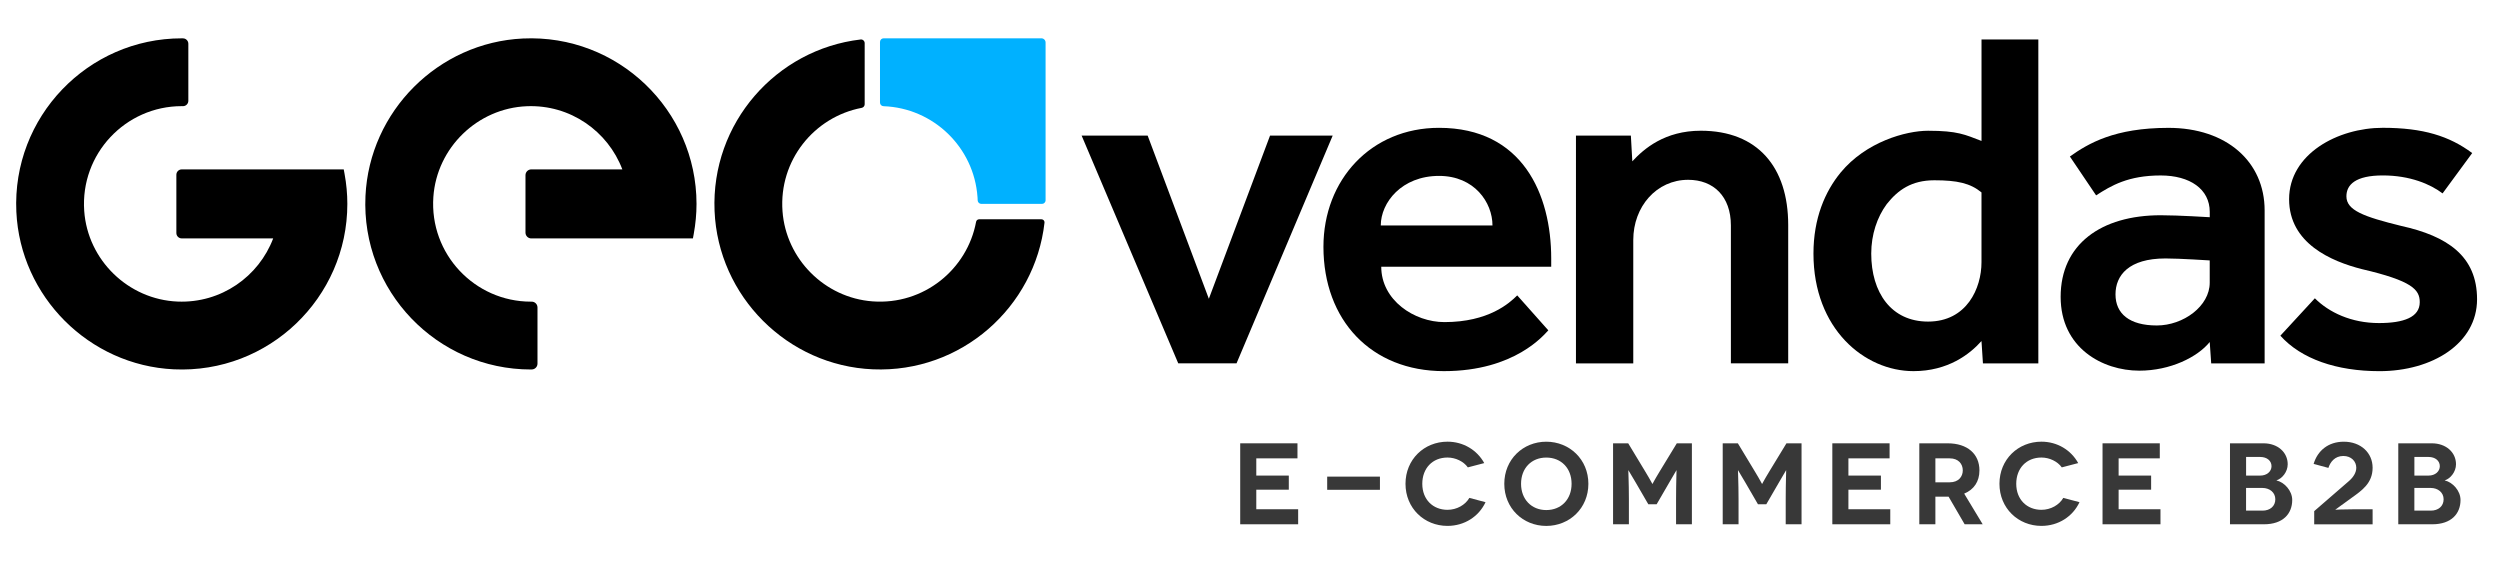
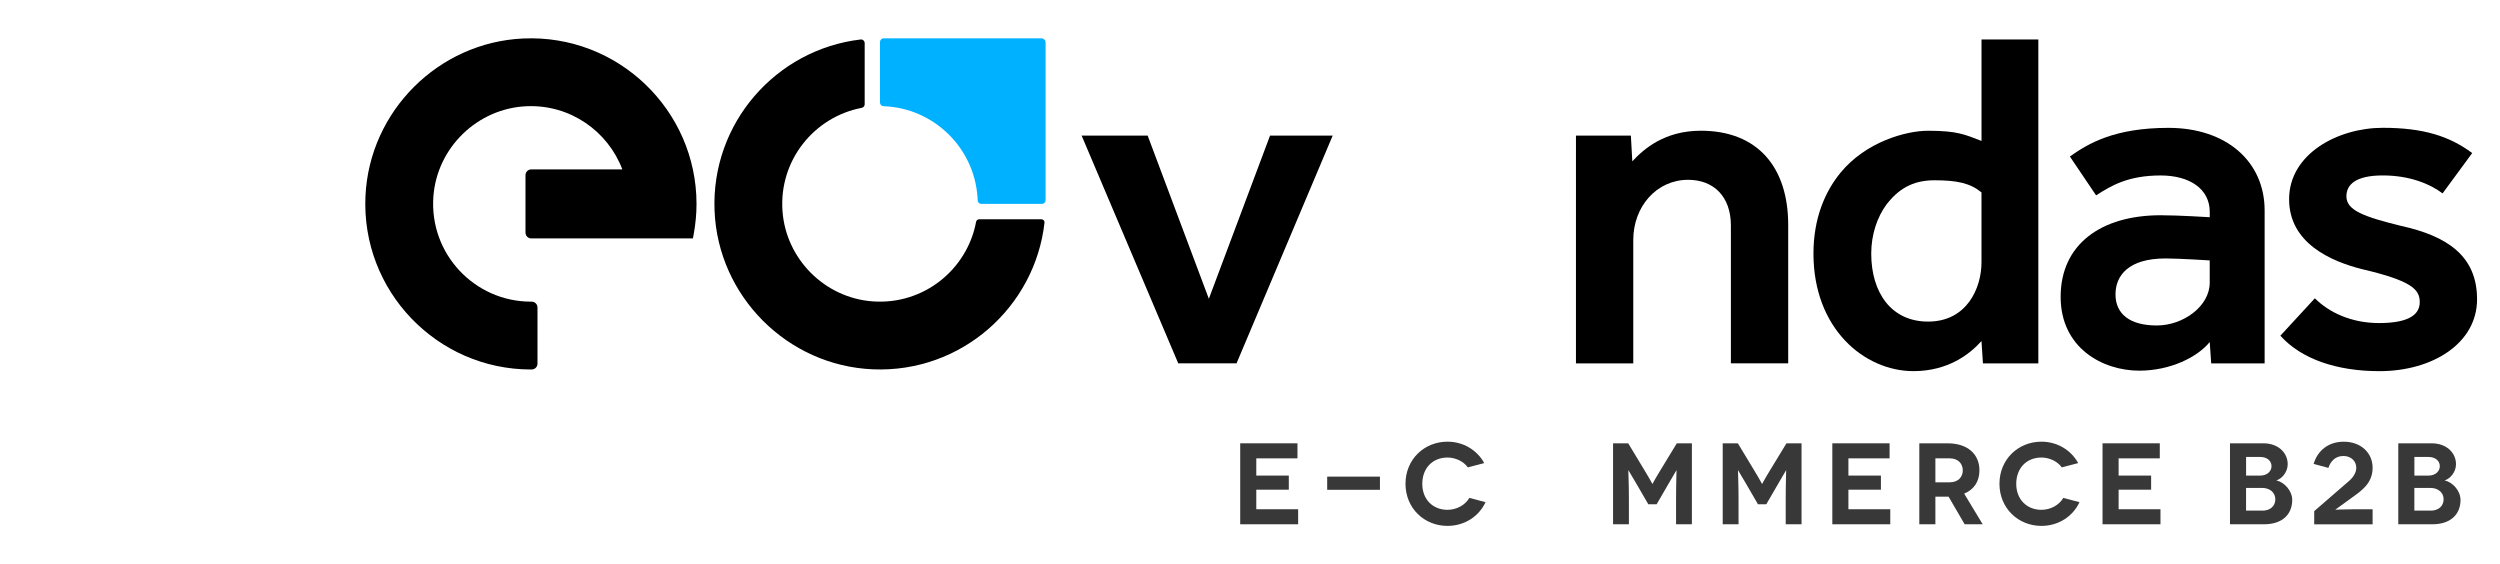
<svg xmlns="http://www.w3.org/2000/svg" version="1.1" id="Camada_1" x="0px" y="0px" viewBox="0 0 914.3 206.35" style="enable-background:new 0 0 914.3 206.35;" xml:space="preserve">
  <style type="text/css">
	.st0{fill:#00B1FF;}
	.st1{fill:#383838;}
</style>
  <g>
    <g>
      <path d="M191.26,14.08c-30.99,1.45-56.15,26.6-57.6,57.6c-1.62,34.7,26.14,63.45,60.49,63.45c0.1,0,0.2,0,0.31-0.01l0,0    c1.17-0.01,2.11-0.96,2.11-2.13v-20.54c0-1.19-0.97-2.15-2.16-2.13l-0.26,0c-20.56,0-37.12-17.44-35.66-38.31    c1.26-18.01,16.14-32.43,34.18-33.16c15.9-0.65,29.65,9.16,34.93,23.1h-33.29c-1.18,0-2.13,0.95-2.13,2.13v20.99    c0,1.18,0.95,2.13,2.13,2.13h33.4h16.58h9.12l0.3-1.62c0.67-3.67,1.02-7.37,1.02-11.01C254.71,40.22,225.96,12.46,191.26,14.08z" />
-       <path d="M125.71,61.95h-9.12h-16.58H66.47c-1.09,0-1.97,0.88-1.97,1.97v21.3c0,1.09,0.88,1.97,1.97,1.97h33.44    c-5.28,13.94-19.02,23.74-34.93,23.1c-18.04-0.73-32.92-15.15-34.18-33.16c-1.46-20.86,15.1-38.31,35.66-38.31l0.42,0.01    c1.1,0.02,2-0.87,2-1.97V16c0-1.08-0.88-1.97-1.96-1.97h0l-0.15,0c-0.1,0-0.2-0.01-0.3-0.01c-34.35,0-62.11,28.75-60.49,63.45    c1.45,30.99,26.6,56.15,57.6,57.6c34.7,1.62,63.45-26.14,63.45-60.49c0-3.63-0.34-7.34-1.02-11.01L125.71,61.95z" />
      <path class="st0" d="M357.55,73.26c0.02,0.73,0.62,1.31,1.35,1.31h0.69h0.43h21.04c0.73,0,1.33-0.59,1.33-1.33v-57.7    c0-0.85-0.69-1.53-1.53-1.53h-57.7c-0.73,0-1.33,0.59-1.33,1.33v22.18c0,0.72,0.58,1.3,1.3,1.32c18.28,0.66,33.1,15.1,34.36,33.22    c0.01,0.15,0.03,0.44,0.03,0.44L357.55,73.26z" />
      <path d="M356.98,81.11c-3.24,17.44-19.18,30.48-37.84,29.11c-17.51-1.29-31.67-15.45-32.96-32.97    c-1.37-18.59,11.58-34.49,28.94-37.8c0.64-0.12,1.11-0.67,1.11-1.32V15.78c0-0.8-0.7-1.44-1.49-1.34    C283.86,18.06,260,45,261.33,77.13c1.3,31.26,26.68,56.65,57.94,57.94c32.22,1.34,59.22-22.65,62.73-53.65    c0.07-0.65-0.45-1.22-1.1-1.22h-22.84C357.53,80.21,357.08,80.59,356.98,81.11z" />
      <g>
        <path d="M395.57,49.59h24.15l22.38,59.68l22.38-59.68h22.91l-35.17,83.3h-21.31L395.57,49.59z" />
-         <path d="M566.25,120.81c-1.42,1.42-12.08,14.92-38.19,14.92c-26.64,0-44.05-18.65-44.05-45.47c0-24.51,17.41-43.51,42.27-43.51     c30.55,0,41.03,24.33,41.03,47.78v3.02h-62.16c0,12.25,12.08,20.25,23.09,20.25c16.16,0,23.8-6.93,26.64-9.77L566.25,120.81z      M545.83,82.45c0-8.35-6.57-18.12-19.54-18.12c-13.68,0-21.31,9.77-21.31,18.12H545.83z" />
        <path d="M576.37,49.59h20.07l0.53,9.41c4.26-4.62,11.9-11.19,25.04-11.19c20.78,0,31.97,13.32,31.97,34.46v50.62h-20.96V82.45     c0-10.66-6.39-16.69-15.63-16.69c-11.54,0-20.07,9.77-20.07,22.02v45.11h-20.96V49.59z" />
        <path d="M724.67,124.72c-4.26,4.8-12.25,11.01-24.86,11.01c-17.94,0-36.59-15.45-36.59-42.98c0-12.97,4.26-22.73,9.95-29.66     c9.24-11.19,23.8-15.27,31.97-15.27c10.83,0,13.5,1.42,19.54,3.73V14.43h20.78v118.46H725.2L724.67,124.72z M724.67,70.37     c-4.08-3.37-8.88-4.44-17.23-4.44s-13.32,3.55-17.41,8.7c-3.55,4.8-5.68,11.19-5.68,18.12c0,14.21,7.28,24.86,20.78,24.86     c14.21,0,19.54-12.25,19.54-21.67V70.37z" />
        <path d="M808.14,125.08c-4.44,5.51-14.39,10.48-25.75,10.48c-13.5,0-28.77-8.35-28.77-27c0-19.18,14.74-29.84,36.59-29.84     c3.37,0,7.64,0.18,11.37,0.36l6.57,0.36v-1.95c0-8.35-7.28-13.32-17.94-13.32c-11.9,0-18.12,3.73-23.62,7.28l-9.59-14.21     c6.75-4.8,16.34-10.48,36.05-10.48c21.31,0,35.17,12.43,35.17,30.19v55.95h-19.54L808.14,125.08z M808.14,95.24l-6.22-0.36     c-3.37-0.18-7.28-0.36-9.95-0.36c-13.5,0-18.29,6.22-18.29,13.14c0,7.1,5.15,11.37,15.1,11.37c9.77,0,19.36-7.1,19.36-15.63     V95.24z" />
        <path d="M846.59,109.09c5.15,5.15,13.32,9.06,23.44,9.06c9.06,0,14.92-2.13,14.92-7.64c0-4.62-2.84-7.81-21.14-12.08     c-11.19-2.84-26.64-9.41-26.64-25.58c0-16.52,17.76-26.11,34.28-26.11c14.74,0,24.33,3.02,32.68,9.24L893.3,70.73     c-4.44-3.37-11.9-6.57-21.85-6.57c-9.95,0-13.32,3.37-13.32,7.64c0,5.15,6.39,7.46,20.07,10.83     c16.87,3.73,27.71,11.01,27.71,26.82c0,16.16-16.34,26.29-35.7,26.29c-15.63,0-28.59-4.44-36.23-12.97L846.59,109.09z" />
      </g>
    </g>
    <g>
      <g>
        <path class="st1" d="M474.76,186.24v5.5h-21.19v-29.61h20.94v5.5h-15.06v6.3h11.89v5.16h-11.89v7.15H474.76z" />
        <path class="st1" d="M504.67,174.31v4.82h-19.29v-4.82H504.67z" />
-         <path class="st1" d="M536.82,170.93c-1.56-2.2-4.53-3.6-7.44-3.6c-5.54,0-9.22,3.98-9.22,9.6c0,5.79,3.93,9.52,9.22,9.52     c3.38,0,6.51-1.78,7.99-4.36l5.92,1.57c-2.45,5.24-7.7,8.67-13.92,8.67c-8.5,0-15.35-6.47-15.35-15.4s6.85-15.4,15.35-15.4     c5.84,0,10.83,3.09,13.45,7.83L536.82,170.93z" />
-         <path class="st1" d="M565.5,161.54c8.5,0,15.4,6.47,15.4,15.4s-6.89,15.4-15.4,15.4c-8.5,0-15.35-6.47-15.35-15.4     S557,161.54,565.5,161.54z M565.5,186.54c5.46,0,9.26-3.93,9.26-9.6c0-5.71-3.81-9.6-9.26-9.6c-5.41,0-9.22,3.89-9.22,9.6     C556.28,182.6,560.09,186.54,565.5,186.54z" />
+         <path class="st1" d="M536.82,170.93c-1.56-2.2-4.53-3.6-7.44-3.6c-5.54,0-9.22,3.98-9.22,9.6c0,5.79,3.93,9.52,9.22,9.52     c3.38,0,6.51-1.78,7.99-4.36l5.92,1.57c-2.45,5.24-7.7,8.67-13.92,8.67c-8.5,0-15.35-6.47-15.35-15.4s6.85-15.4,15.35-15.4     c5.84,0,10.83,3.09,13.45,7.83z" />
        <path class="st1" d="M618.76,162.13v29.61h-5.79v-9.26c0-6.22,0.21-10.49,0.17-10.49h-0.04c-0.04,0-2.11,3.64-2.62,4.48     l-4.61,7.95h-3.05l-4.61-7.95c-0.55-0.85-2.62-4.48-2.66-4.48h-0.04c-0.04,0,0.21,4.27,0.21,10.49v9.26h-5.79v-29.61h5.54     l6.13,10.15c2.28,3.76,2.66,4.7,2.71,4.7h0.04c0.04,0,0.42-0.93,2.71-4.7l6.18-10.15H618.76z" />
        <path class="st1" d="M658.86,162.13v29.61h-5.79v-9.26c0-6.22,0.21-10.49,0.17-10.49h-0.04c-0.04,0-2.11,3.64-2.62,4.48     l-4.61,7.95h-3.05l-4.61-7.95c-0.55-0.85-2.62-4.48-2.66-4.48h-0.04c-0.04,0,0.21,4.27,0.21,10.49v9.26h-5.79v-29.61h5.54     l6.13,10.15c2.28,3.76,2.66,4.7,2.71,4.7h0.04c0.04,0,0.42-0.93,2.71-4.7l6.18-10.15H658.86z" />
        <path class="st1" d="M691.31,186.24v5.5h-21.19v-29.61h20.94v5.5H676v6.3h11.89v5.16H676v7.15H691.31z" />
        <path class="st1" d="M718.51,191.74l-5.88-10.11c-0.13,0-0.21,0-0.34,0h-4.48v10.11h-5.88v-29.61h10.36     c7.28,0,11.63,3.93,11.63,9.9c0,4.06-1.99,7.02-5.58,8.5l6.77,11.21H718.51z M707.81,176.39h5.24c3.26,0,4.78-2.11,4.78-4.36     c0-2.33-1.57-4.4-4.78-4.4h-5.24V176.39z" />
        <path class="st1" d="M754.04,170.93c-1.57-2.2-4.53-3.6-7.44-3.6c-5.54,0-9.22,3.98-9.22,9.6c0,5.79,3.93,9.52,9.22,9.52     c3.38,0,6.51-1.78,7.99-4.36l5.92,1.57c-2.45,5.24-7.7,8.67-13.92,8.67c-8.5,0-15.35-6.47-15.35-15.4s6.85-15.4,15.35-15.4     c5.84,0,10.83,3.09,13.45,7.83L754.04,170.93z" />
        <path class="st1" d="M790.13,186.24v5.5h-21.19v-29.61h20.94v5.5h-15.06v6.3h11.89v5.16h-11.89v7.15H790.13z" />
        <path class="st1" d="M827.82,162.13c5.24,0,8.84,3.34,8.84,7.66c0,2.83-2.11,5.29-4.1,5.88v0.04c2.83,0.63,5.75,3.72,5.75,7.15     c0,4.99-3.34,8.88-10.32,8.88h-12.44v-29.61H827.82z M826.64,173.93c2.41,0,4.1-1.52,4.1-3.43c0-1.99-1.69-3.38-4.1-3.38h-5.2     v6.81H826.64z M827.44,186.75c2.79,0,4.69-1.65,4.69-4.15s-2.07-4.15-4.74-4.15h-5.96v8.29H827.44z" />
        <path class="st1" d="M846.14,169.66c1.44-4.86,5.37-8.12,11.04-8.12c6.26,0,10.53,4.1,10.53,9.52c0,5.71-4.02,8.37-7.61,10.96     c-2.79,2.07-6.01,4.31-6.01,4.36l0.04,0.04c0.04,0,2.62-0.17,6.77-0.17h6.81v5.5h-21.36v-4.82c4.23-3.64,8.42-7.28,12.6-10.91     c1.69-1.44,2.79-3.17,2.79-4.95c0-2.37-1.86-4.31-4.74-4.31c-3.13,0-4.78,2.24-5.46,4.36L846.14,169.66z" />
        <path class="st1" d="M889.37,162.13c5.24,0,8.84,3.34,8.84,7.66c0,2.83-2.11,5.29-4.1,5.88v0.04c2.83,0.63,5.75,3.72,5.75,7.15     c0,4.99-3.34,8.88-10.32,8.88H877.1v-29.61H889.37z M888.19,173.93c2.41,0,4.1-1.52,4.1-3.43c0-1.99-1.69-3.38-4.1-3.38h-5.2     v6.81H888.19z M888.99,186.75c2.79,0,4.69-1.65,4.69-4.15s-2.07-4.15-4.74-4.15h-5.96v8.29H888.99z" />
      </g>
    </g>
  </g>
</svg>